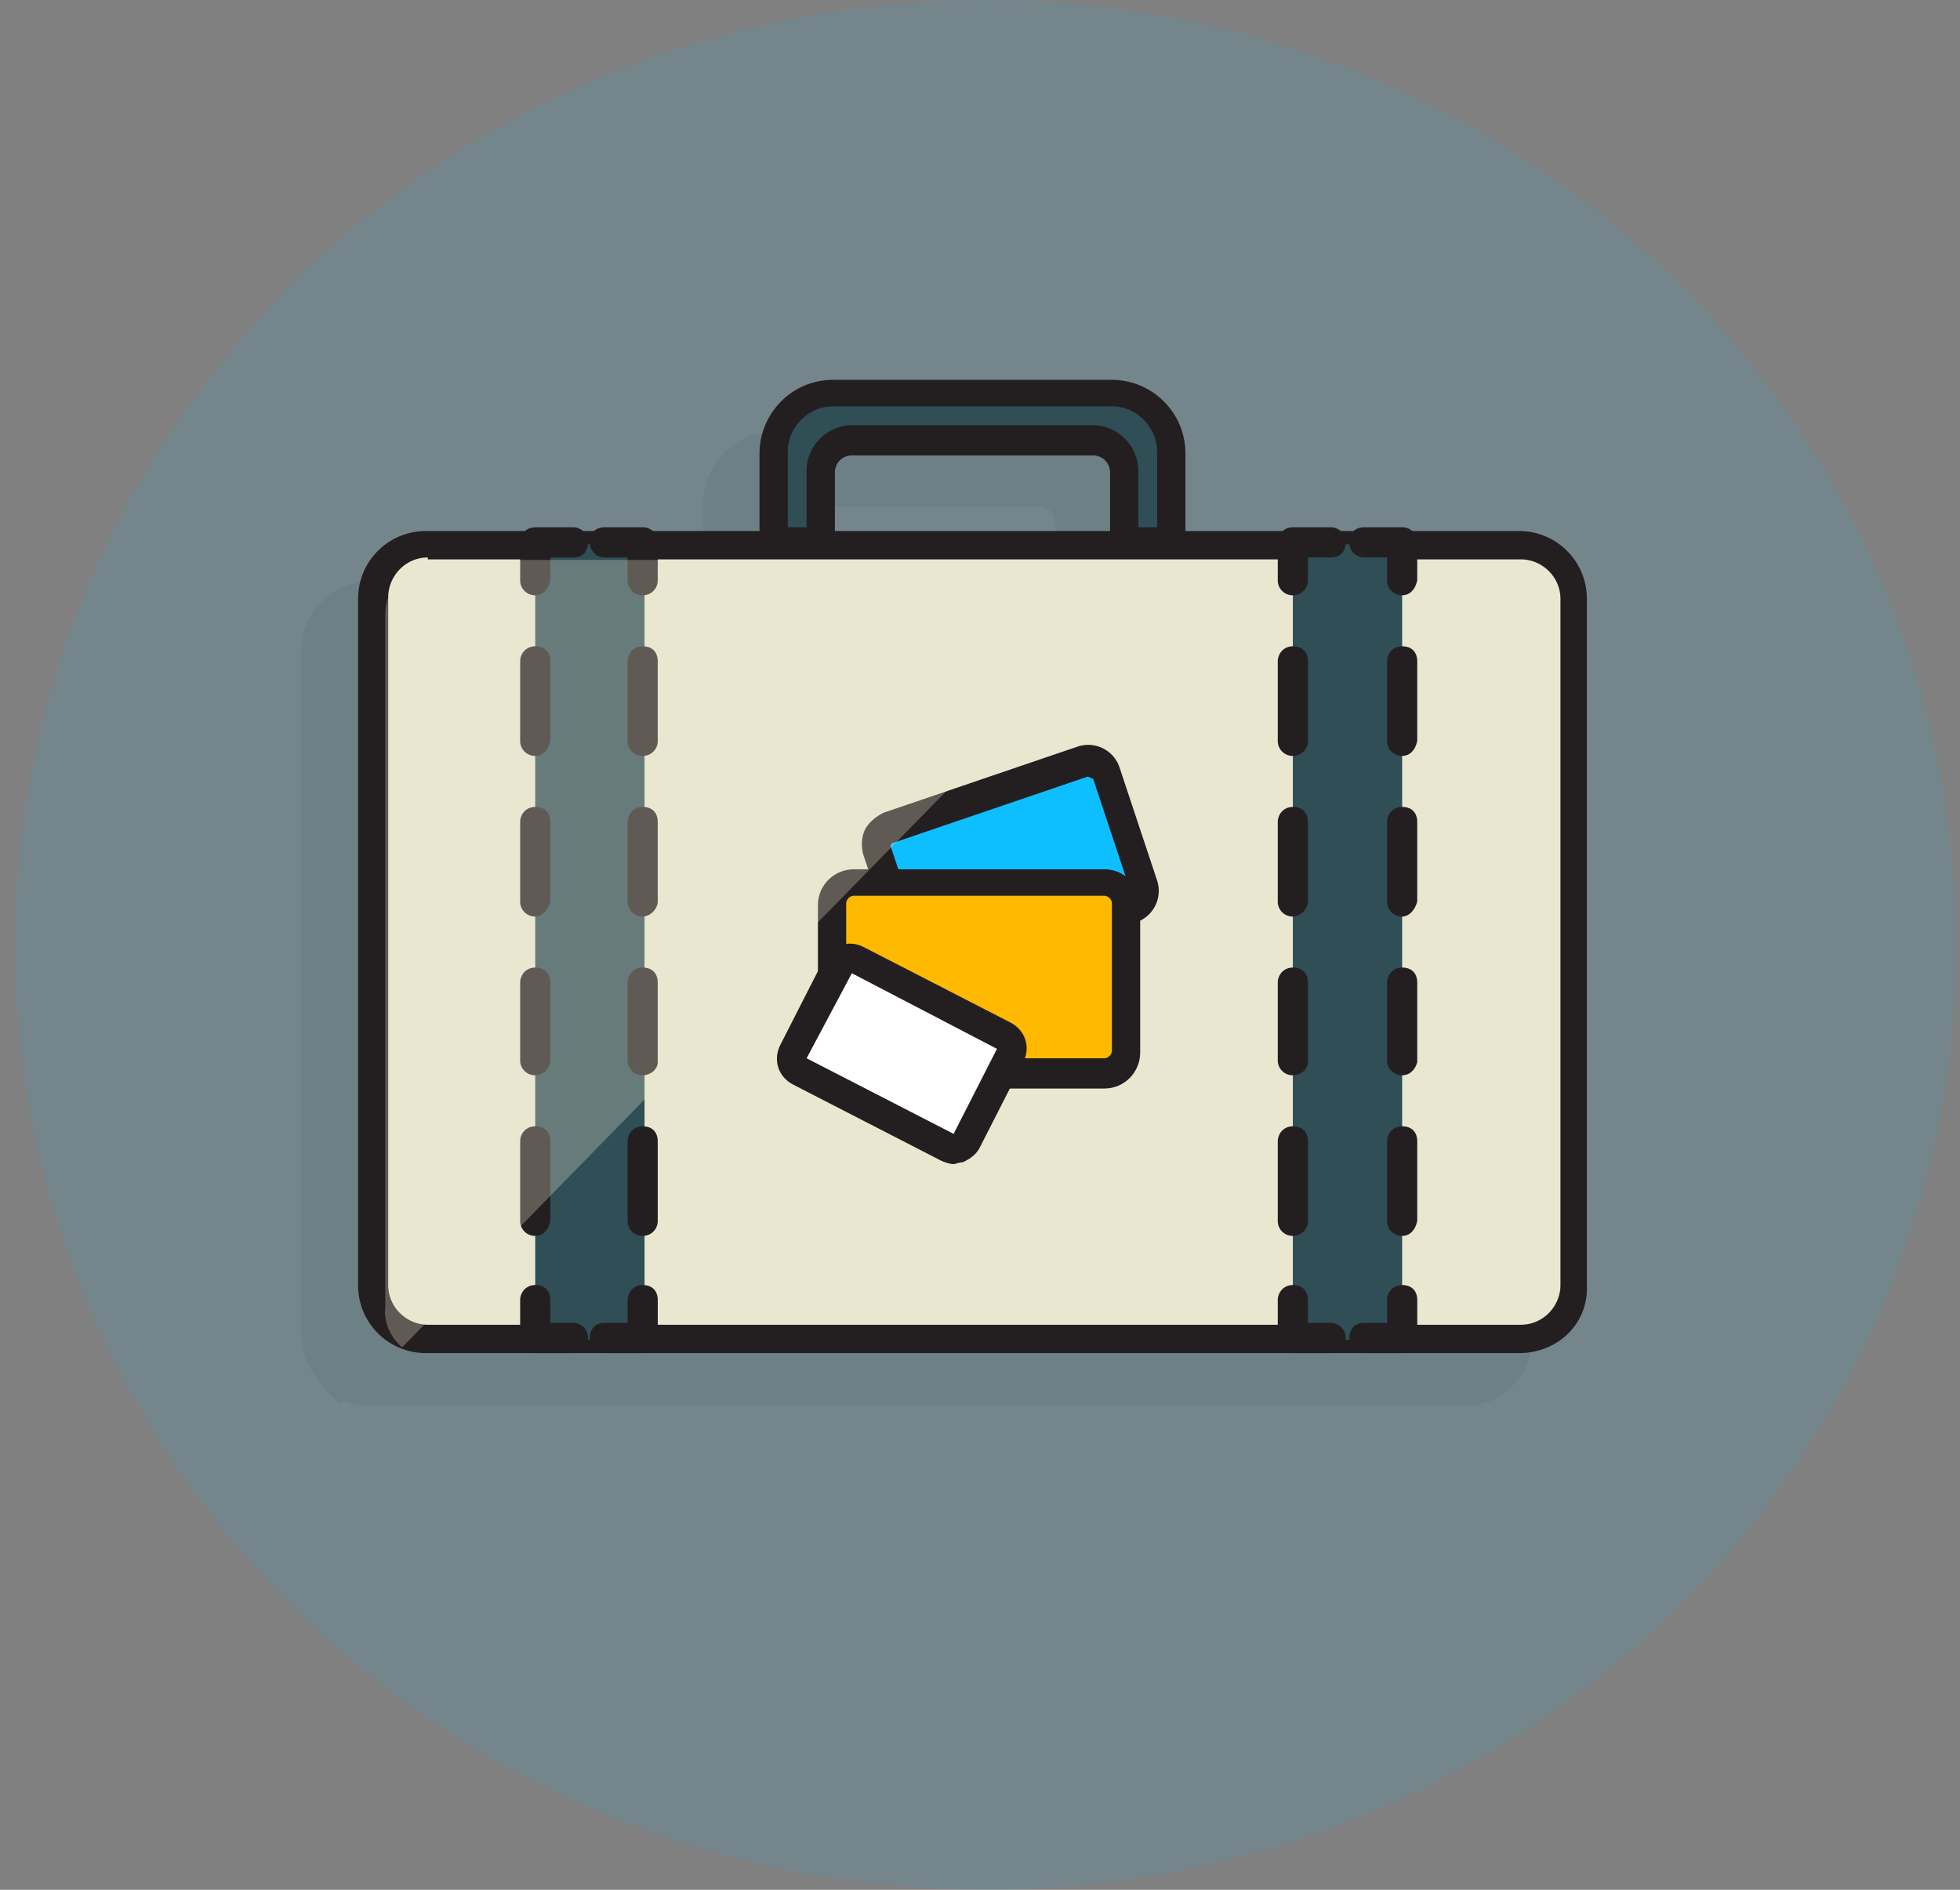
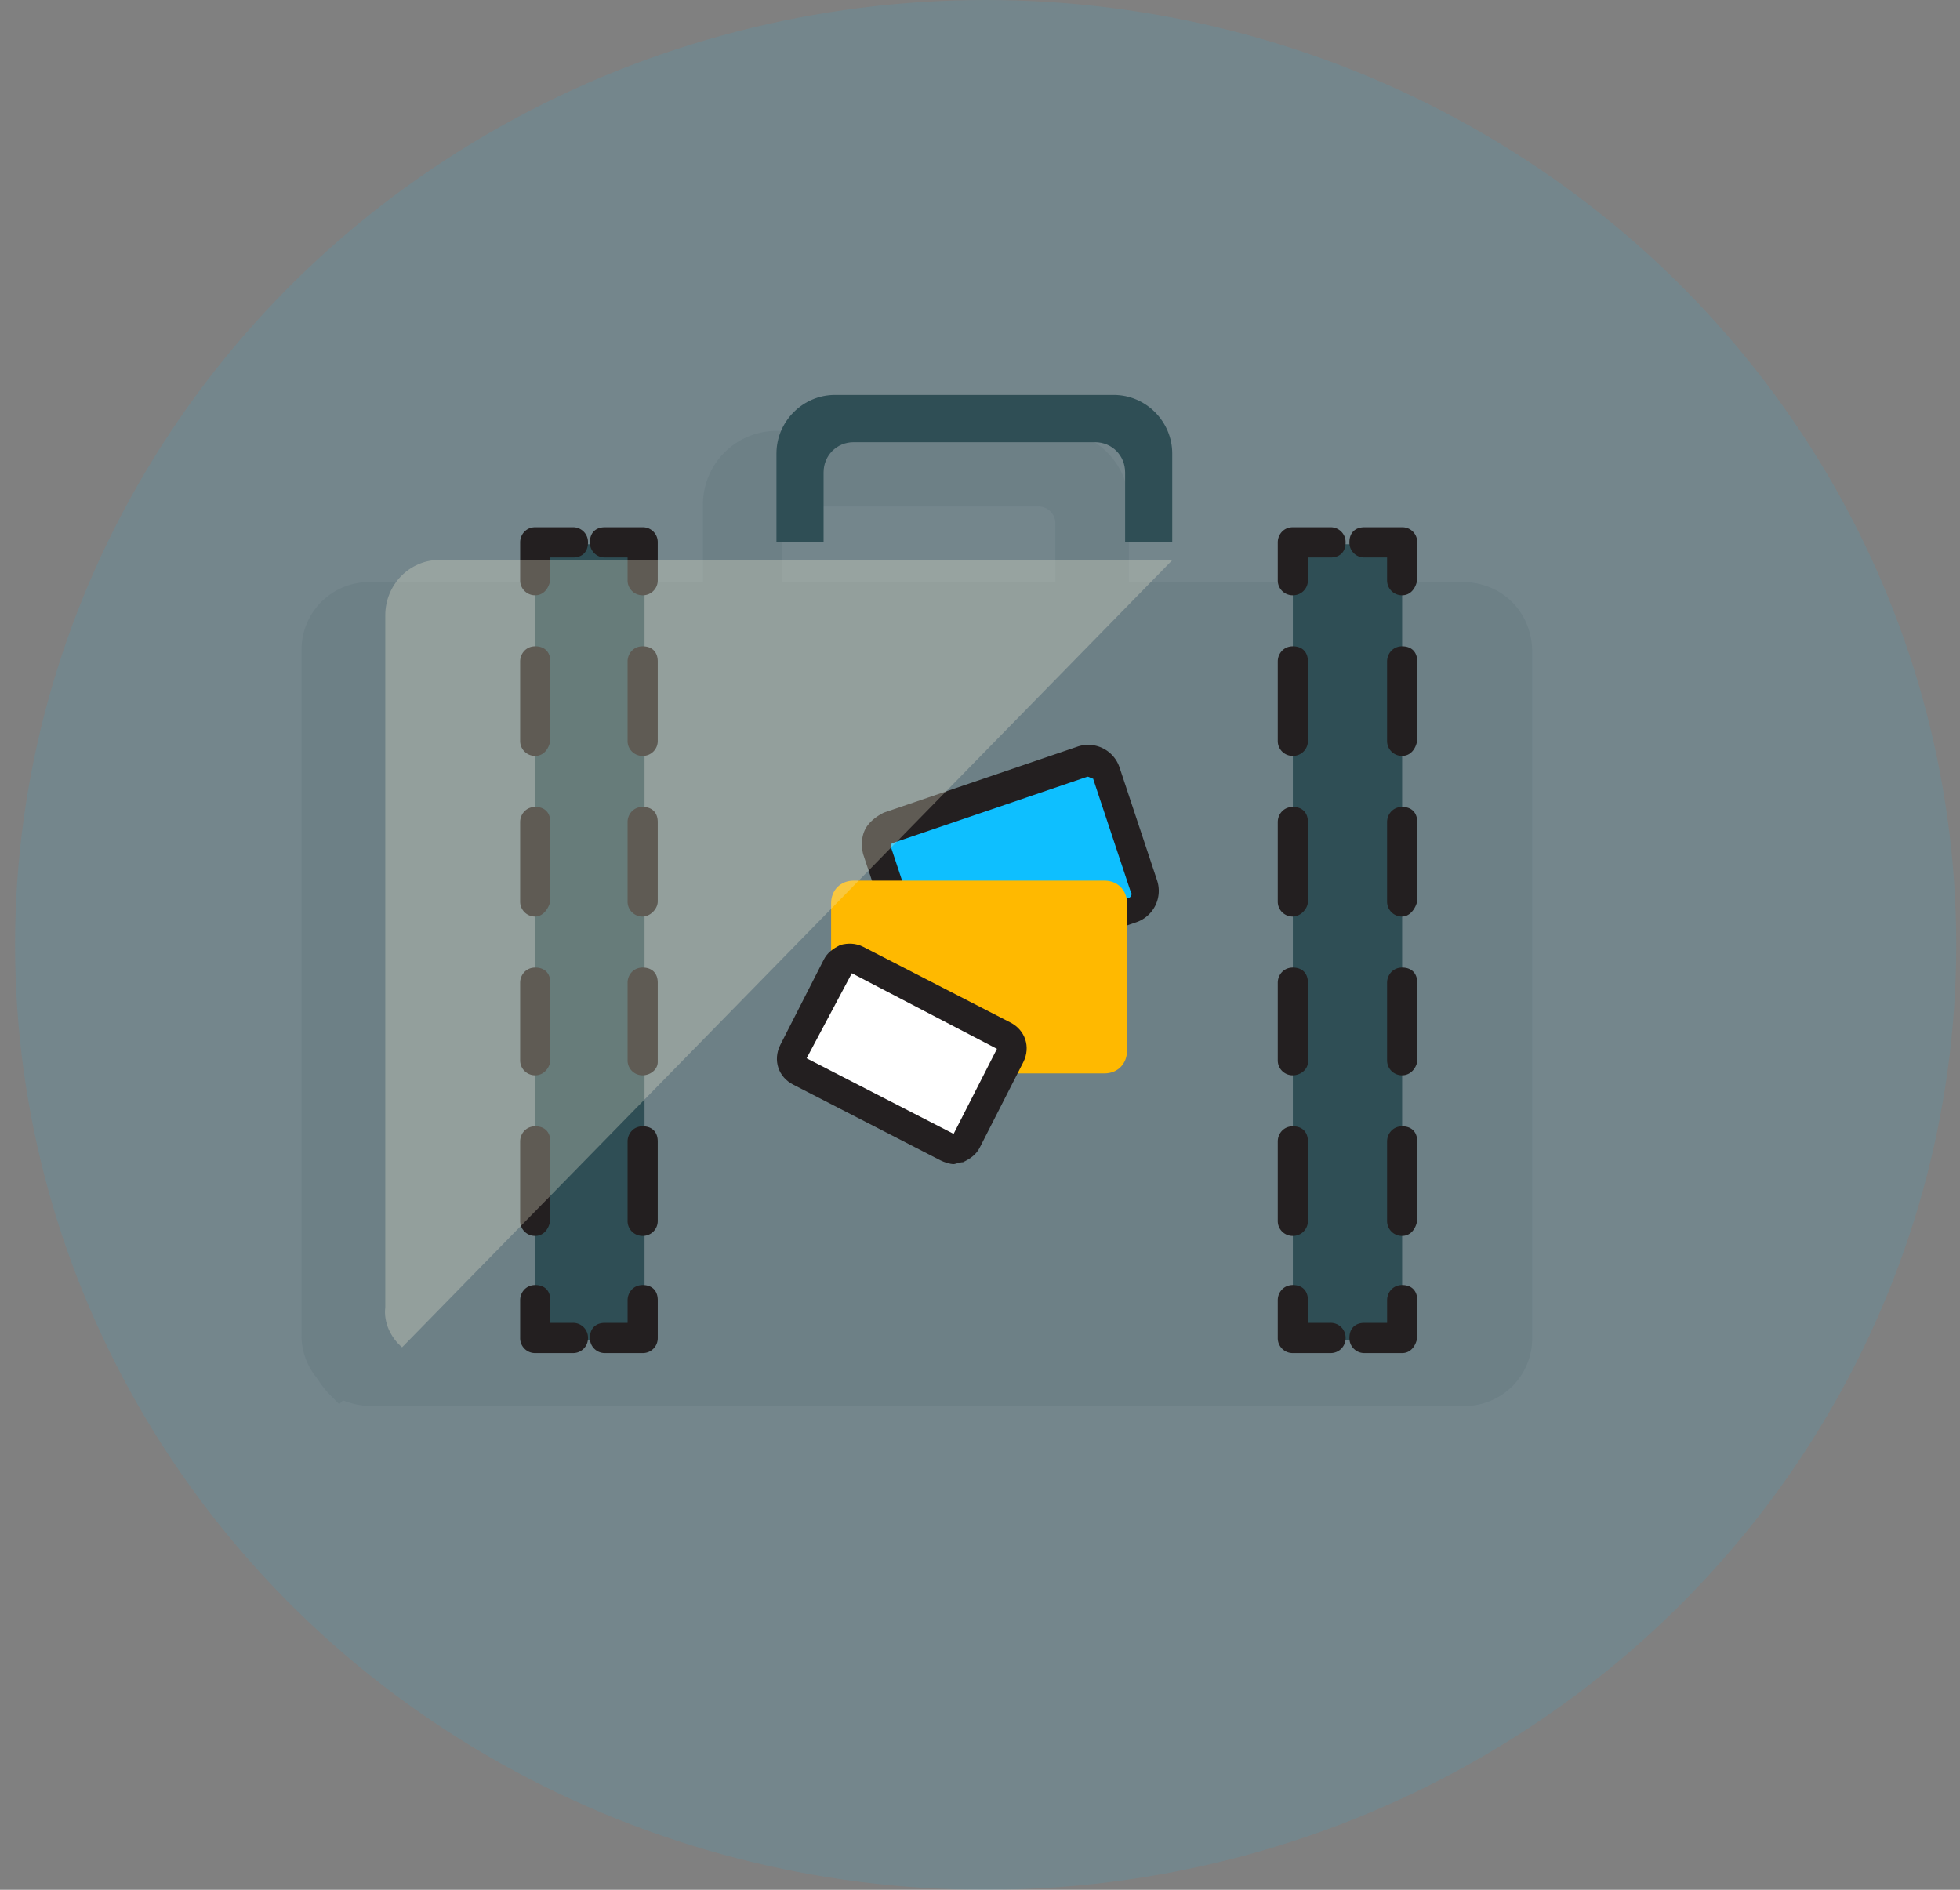
<svg xmlns="http://www.w3.org/2000/svg" width="112" height="108" viewBox="0 0 112 108">
  <rect x="0" y="0" width="112" height="108" fill="#808080" stroke="none" />
  <g fill="none" fill-rule="evenodd">
    <ellipse cx="56.323" cy="54" fill="#0EBFFF" fill-rule="nonzero" opacity=".1" rx="55.462" ry="54" />
    <path fill="#2F4E55" fill-rule="nonzero" d="M83.57 33.264H64.507v-4.428c0-2.268-1.831-4.212-4.2-4.212H44.369a4.211 4.211 0 0 0-4.2 4.212v4.428H21.108a3.866 3.866 0 0 0-3.877 3.888v39.204c0 .864.323 1.728.861 2.376.216.324.431.648.754.972l.539.54.215-.216a4.31 4.31 0 0 0 1.615.324h62.462a3.866 3.866 0 0 0 3.877-3.888V37.26c0-2.268-1.723-3.996-3.985-3.996zm-38.985-3.348c0-.54.43-.972.969-.972h13.784c.539 0 .97.432.97.972v3.348H44.692v-3.348h-.107z" opacity=".1" />
    <g fill-rule="nonzero">
-       <path fill="#EAE7D1" d="M86.8 76.572H24.338a3.13 3.13 0 0 1-3.123-3.132V34.236a3.13 3.13 0 0 1 3.123-3.132H86.8a3.13 3.13 0 0 1 3.123 3.132V73.44a3.13 3.13 0 0 1-3.123 3.132z" />
-       <path fill="#231F20" d="M86.8 77.328H24.338a3.866 3.866 0 0 1-3.876-3.888V34.236a3.866 3.866 0 0 1 3.876-3.888H86.8a3.866 3.866 0 0 1 3.877 3.888V73.44c.108 2.16-1.615 3.888-3.877 3.888zM24.446 31.86c-1.292 0-2.261 1.08-2.261 2.268V73.44c0 1.296 1.077 2.268 2.261 2.268h62.462c1.292 0 2.261-1.08 2.261-2.268V34.236c0-1.296-1.077-2.268-2.261-2.268H24.446v-.108z" />
-     </g>
+       </g>
    <g fill-rule="nonzero">
      <path fill="#2F4E55" d="M30.585 31.104h6.246v45.468h-6.246z" />
      <g fill="#231F20">
        <path d="M36.723 77.328H34.57a.85.85 0 0 1-.861-.864c0-.54.323-.864.861-.864h1.293v-1.296c0-.432.323-.864.861-.864.539 0 .862.324.862.864v2.16a.85.85 0 0 1-.862.864zM32.738 77.328h-2.153a.85.85 0 0 1-.862-.864v-2.16c0-.432.323-.864.862-.864.538 0 .861.324.861.864V75.6h1.292a.85.85 0 0 1 .862.864.85.85 0 0 1-.862.864zM30.585 70.632a.85.85 0 0 1-.862-.864v-4.536c0-.432.323-.864.862-.864.538 0 .861.324.861.864v4.536c-.108.54-.43.864-.861.864zm0-9.18a.85.85 0 0 1-.862-.864V56.16c0-.432.323-.864.862-.864.538 0 .861.324.861.864v4.536c-.108.432-.43.756-.861.756zm0-9.072a.85.85 0 0 1-.862-.864V46.98c0-.432.323-.864.862-.864.538 0 .861.324.861.864v4.536c-.108.432-.43.864-.861.864zm0-9.18a.85.85 0 0 1-.862-.864V37.8c0-.432.323-.864.862-.864.538 0 .861.324.861.864v4.536c-.108.54-.43.864-.861.864zM30.585 34.02a.85.85 0 0 1-.862-.864v-2.16c0-.432.323-.864.862-.864h2.153a.85.85 0 0 1 .862.864c0 .54-.323.864-.862.864h-1.292v1.296c-.108.54-.43.864-.861.864zM36.723 34.02a.85.85 0 0 1-.861-.864V31.86h-1.293a.85.85 0 0 1-.861-.864c0-.54.323-.864.861-.864h2.154a.85.85 0 0 1 .862.864v2.16a.85.85 0 0 1-.862.864zM36.723 70.632a.85.85 0 0 1-.861-.864v-4.536c0-.432.323-.864.861-.864.539 0 .862.324.862.864v4.536a.85.85 0 0 1-.862.864zm0-9.18a.85.85 0 0 1-.861-.864V56.16c0-.432.323-.864.861-.864.539 0 .862.324.862.864v4.536c0 .432-.431.756-.862.756zm0-9.072a.85.85 0 0 1-.861-.864V46.98c0-.432.323-.864.861-.864.539 0 .862.324.862.864v4.536c0 .432-.431.864-.862.864zm0-9.18a.85.85 0 0 1-.861-.864V37.8c0-.432.323-.864.861-.864.539 0 .862.324.862.864v4.536a.85.85 0 0 1-.862.864z" />
      </g>
    </g>
    <g fill-rule="nonzero">
      <path fill="#2F4E55" d="M73.877 31.104h6.246v45.468h-6.246z" />
      <g fill="#231F20">
        <path d="M80.123 77.328H77.97a.85.85 0 0 1-.861-.864c0-.54.323-.864.861-.864h1.293v-1.296c0-.432.323-.864.861-.864.539 0 .862.324.862.864v2.16c-.108.54-.431.864-.862.864zM76.03 77.328h-2.153a.85.85 0 0 1-.862-.864v-2.16c0-.432.323-.864.862-.864.538 0 .861.324.861.864V75.6h1.293a.85.85 0 0 1 .861.864.85.85 0 0 1-.861.864zM73.877 70.632a.85.85 0 0 1-.862-.864v-4.536c0-.432.323-.864.862-.864.538 0 .861.324.861.864v4.536a.85.85 0 0 1-.861.864zm0-9.18a.85.85 0 0 1-.862-.864V56.16c0-.432.323-.864.862-.864.538 0 .861.324.861.864v4.536c0 .432-.43.756-.861.756zm0-9.072a.85.85 0 0 1-.862-.864V46.98c0-.432.323-.864.862-.864.538 0 .861.324.861.864v4.536c0 .432-.43.864-.861.864zm0-9.18a.85.85 0 0 1-.862-.864V37.8c0-.432.323-.864.862-.864.538 0 .861.324.861.864v4.536a.85.85 0 0 1-.861.864zM73.877 34.02a.85.85 0 0 1-.862-.864v-2.16c0-.432.323-.864.862-.864h2.154a.85.85 0 0 1 .861.864c0 .54-.323.864-.861.864h-1.293v1.296a.85.85 0 0 1-.861.864zM80.123 34.02a.85.85 0 0 1-.861-.864V31.86h-1.293a.85.85 0 0 1-.861-.864c0-.54.323-.864.861-.864h2.154a.85.85 0 0 1 .862.864v2.16c-.108.54-.431.864-.862.864zM80.123 70.632a.85.85 0 0 1-.861-.864v-4.536c0-.432.323-.864.861-.864.539 0 .862.324.862.864v4.536c-.108.54-.431.864-.862.864zm0-9.18a.85.85 0 0 1-.861-.864V56.16c0-.432.323-.864.861-.864.539 0 .862.324.862.864v4.536c-.108.432-.431.756-.862.756zm0-9.072a.85.85 0 0 1-.861-.864V46.98c0-.432.323-.864.861-.864.539 0 .862.324.862.864v4.536c-.108.432-.431.864-.862.864zm0-9.18a.85.85 0 0 1-.861-.864V37.8c0-.432.323-.864.861-.864.539 0 .862.324.862.864v4.536c-.108.54-.431.864-.862.864z" />
      </g>
    </g>
    <g fill-rule="nonzero">
      <path fill="#2F4E55" d="M47.062 27c0-.972.753-1.728 1.723-1.728h13.784c.97 0 1.723.756 1.723 1.728v3.996h2.693V25.92c0-1.836-1.508-3.348-3.339-3.348H47.708c-1.831 0-3.339 1.512-3.339 3.348v5.076h2.693V27z" />
-       <path fill="#231F20" d="M67.738 31.752h-4.307V27c0-.54-.431-.972-.97-.972H48.678a.967.967 0 0 0-.97.972v4.86H43.4v-5.94c0-2.268 1.83-4.212 4.2-4.212h15.938c2.262 0 4.2 1.836 4.2 4.212v5.832zm-2.692-1.62h1.077v-4.32c0-1.404-1.185-2.592-2.585-2.592H47.6c-1.4 0-2.585 1.188-2.585 2.592v4.32h1.077v-3.24c0-1.404 1.185-2.592 2.585-2.592h13.785c1.4 0 2.584 1.188 2.584 2.592v3.24z" />
    </g>
    <g fill-rule="nonzero">
      <path fill="#0EBFFF" d="M64.615 52.056l-11.092 3.78c-.538.216-1.185-.108-1.292-.648l-2.154-6.48c-.215-.54.108-1.188.646-1.296l11.092-3.78c.539-.216 1.185.108 1.293.648l2.154 6.48c.215.54-.108 1.08-.647 1.296z" />
      <path fill="#231F20" d="M53.2 56.592c-.754 0-1.508-.54-1.723-1.296l-2.154-6.48c-.108-.432-.108-.972.108-1.404.215-.432.646-.756 1.077-.972L61.6 42.66a1.888 1.888 0 0 1 2.37 1.188l2.153 6.48a1.896 1.896 0 0 1-1.185 2.376l-11.092 3.78c-.215.108-.43.108-.646.108zm8.938-12.204s-.107 0 0 0l-11.092 3.78c-.108 0-.215.216-.108.324l2.154 6.48c0 .108.108.108.108.108h.215l11.093-3.78c.107 0 .215-.216.107-.324l-2.153-6.48c-.108 0-.216-.108-.324-.108.108 0 0 0 0 0z" />
    </g>
    <g fill-rule="nonzero">
      <path fill="#FFB900" d="M63.108 61.344H48.785c-.754 0-1.293-.54-1.293-1.296v-8.424c0-.756.539-1.296 1.293-1.296h14.323c.754 0 1.292.54 1.292 1.296v8.424c0 .756-.538 1.296-1.292 1.296z" />
-       <path fill="#231F20" d="M63.108 62.208H48.785c-1.185 0-2.047-.972-2.047-2.052v-8.424c0-1.188.97-2.052 2.047-2.052h14.323c1.184 0 2.046.972 2.046 2.052v8.424c0 1.08-.862 2.052-2.046 2.052zM48.785 51.192c-.216 0-.431.216-.431.432v8.424c0 .216.215.432.43.432h14.324c.215 0 .43-.216.43-.432v-8.424c0-.216-.215-.432-.43-.432H48.785z" />
    </g>
    <g fill-rule="nonzero">
      <path fill="#FFF" d="M54.062 65.556l-8.4-4.32c-.431-.216-.539-.756-.324-1.188l2.477-4.86c.216-.432.754-.54 1.185-.324l8.4 4.32c.43.216.538.756.323 1.188l-2.477 4.86c-.215.432-.754.54-1.184.324z" />
      <path fill="#231F20" d="M54.492 66.528c-.215 0-.538-.108-.754-.216l-8.4-4.32c-.861-.432-1.184-1.404-.753-2.268l2.477-4.86c.215-.432.538-.648.969-.864.43-.108.861-.108 1.292.108l8.4 4.32c.862.432 1.185 1.404.754 2.268L56 65.556c-.215.432-.538.648-.97.864-.215 0-.43.108-.538.108zM48.677 55.62l-2.585 4.86 8.4 4.32 2.477-4.86-8.292-4.32z" />
    </g>
    <path fill="#EAE7D1" fill-opacity=".3" fill-rule="nonzero" d="M22.976 77L67 32H25.108c-1.706 0-3.092 1.416-3.092 3.16v39.552c-.106.872.32 1.743.96 2.288z" style="mix-blend-mode:multiply" />
  </g>
</svg>